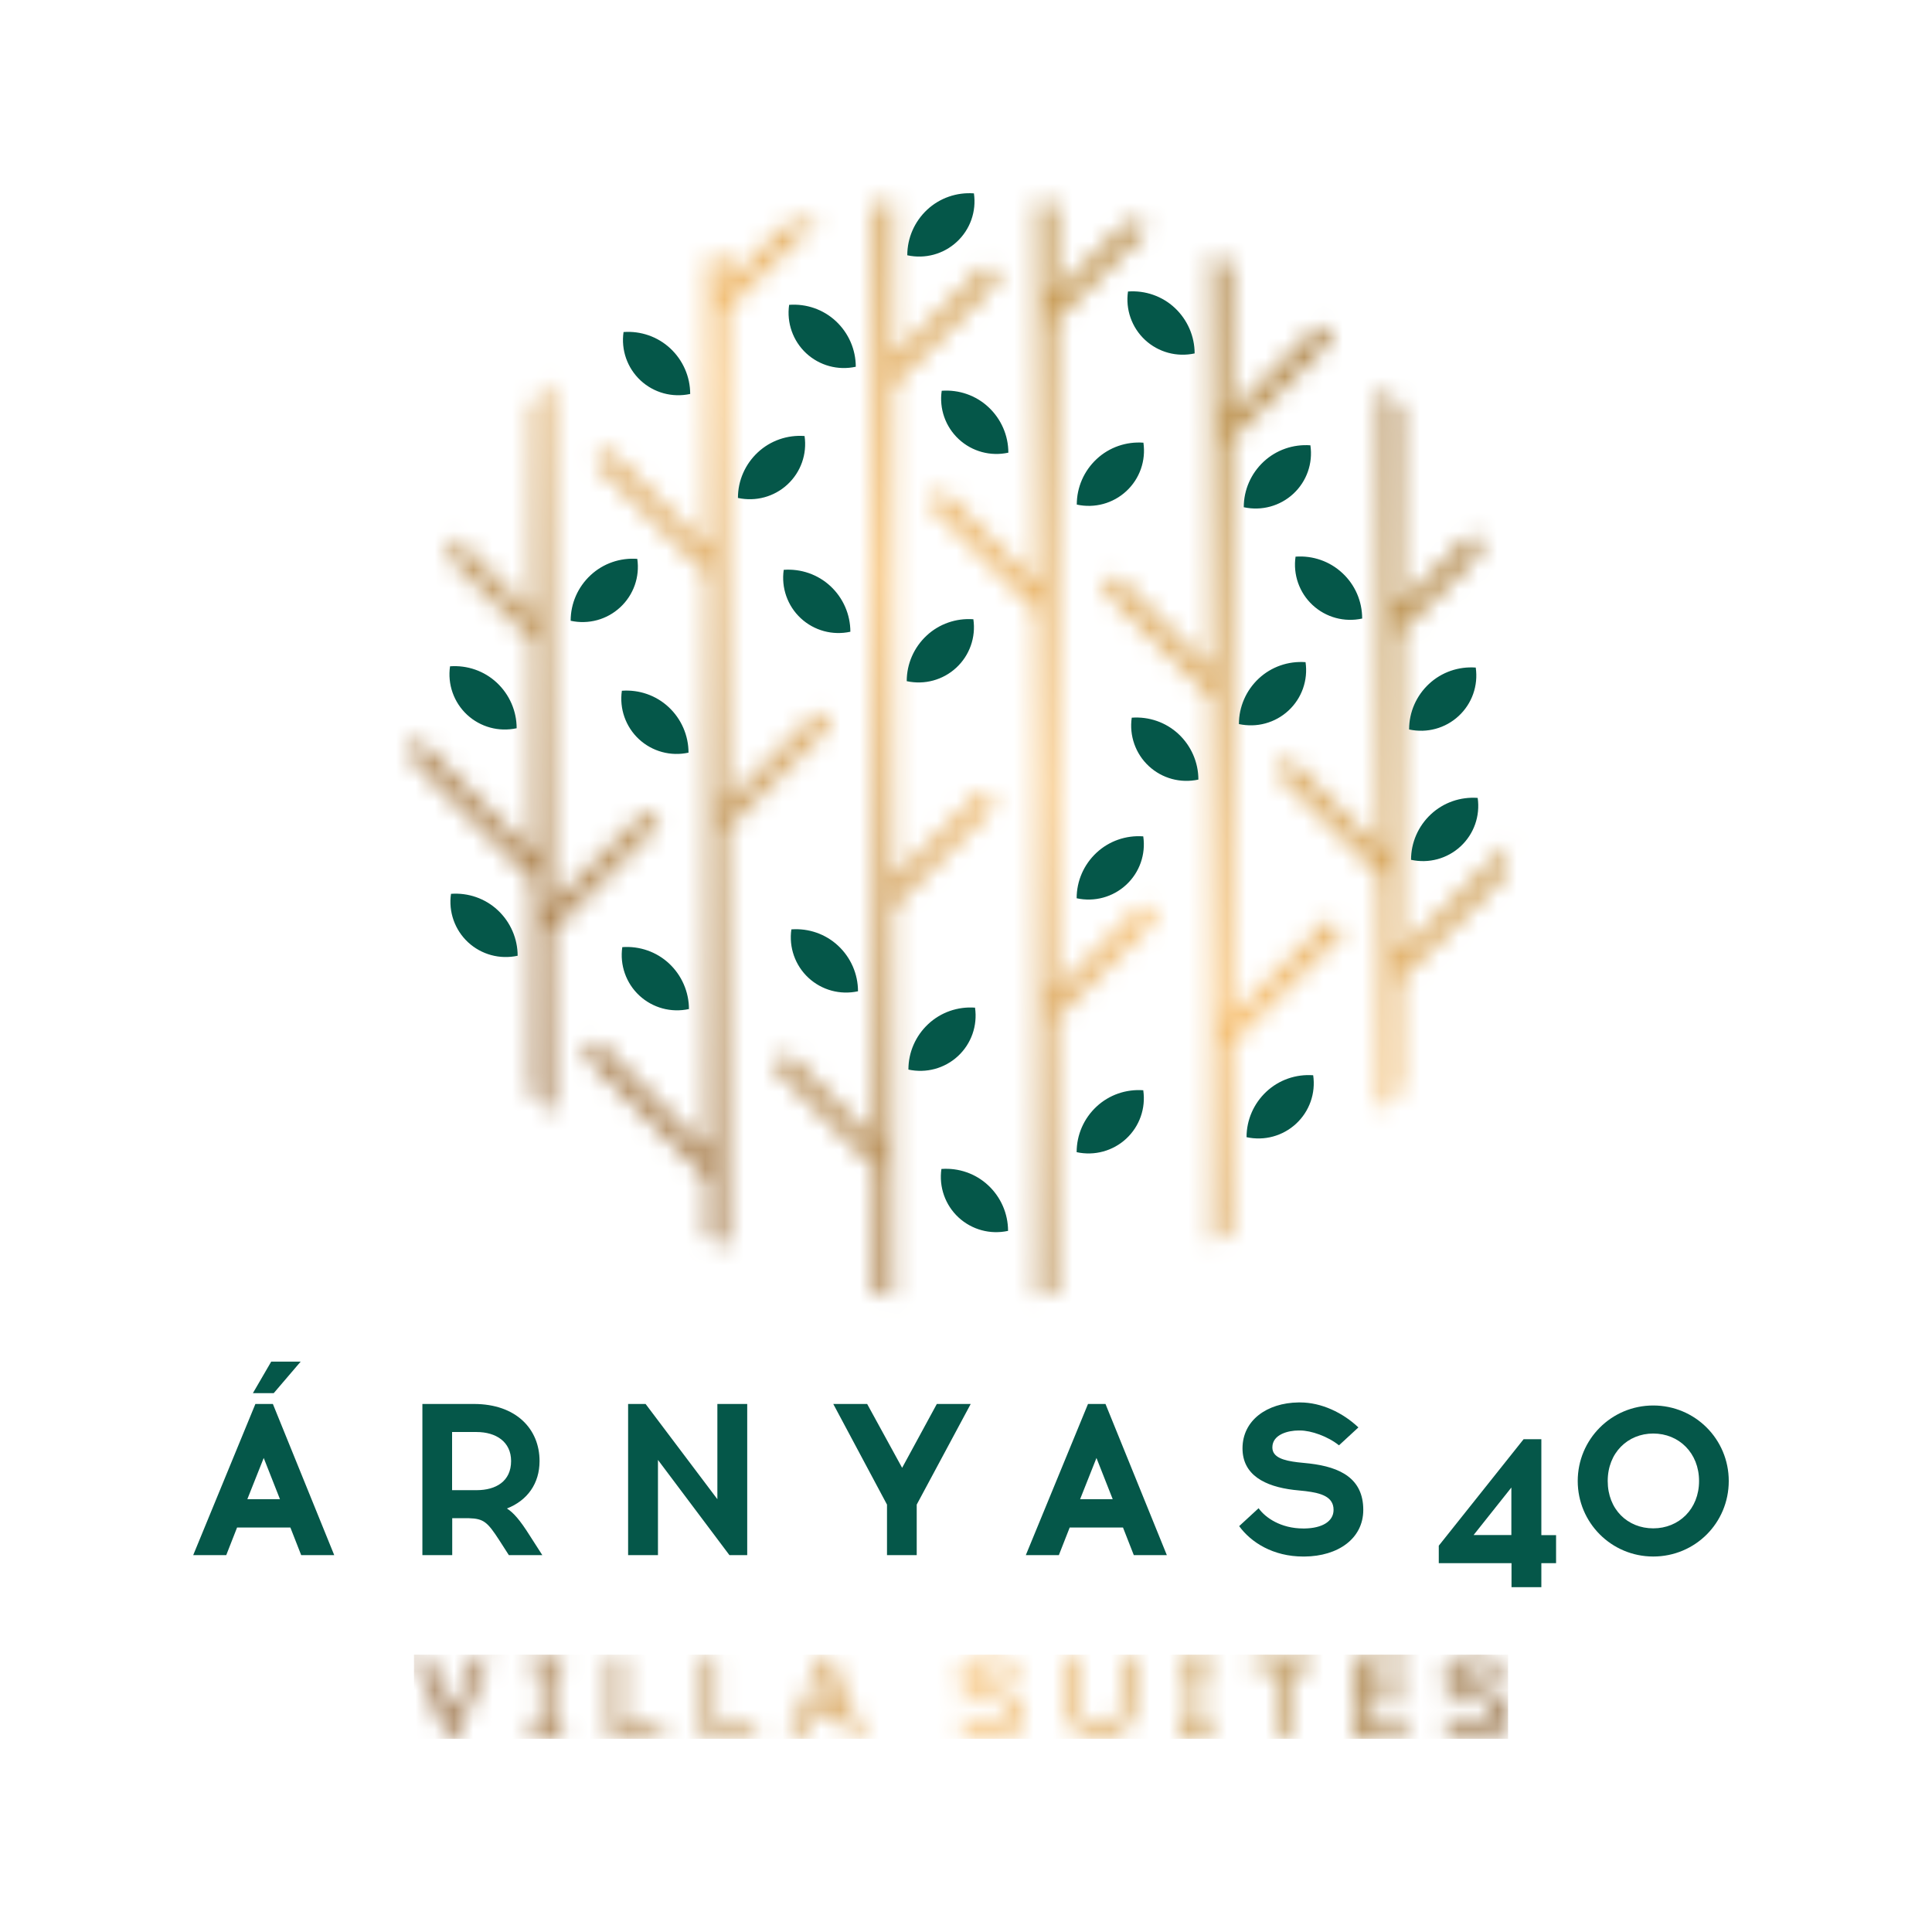
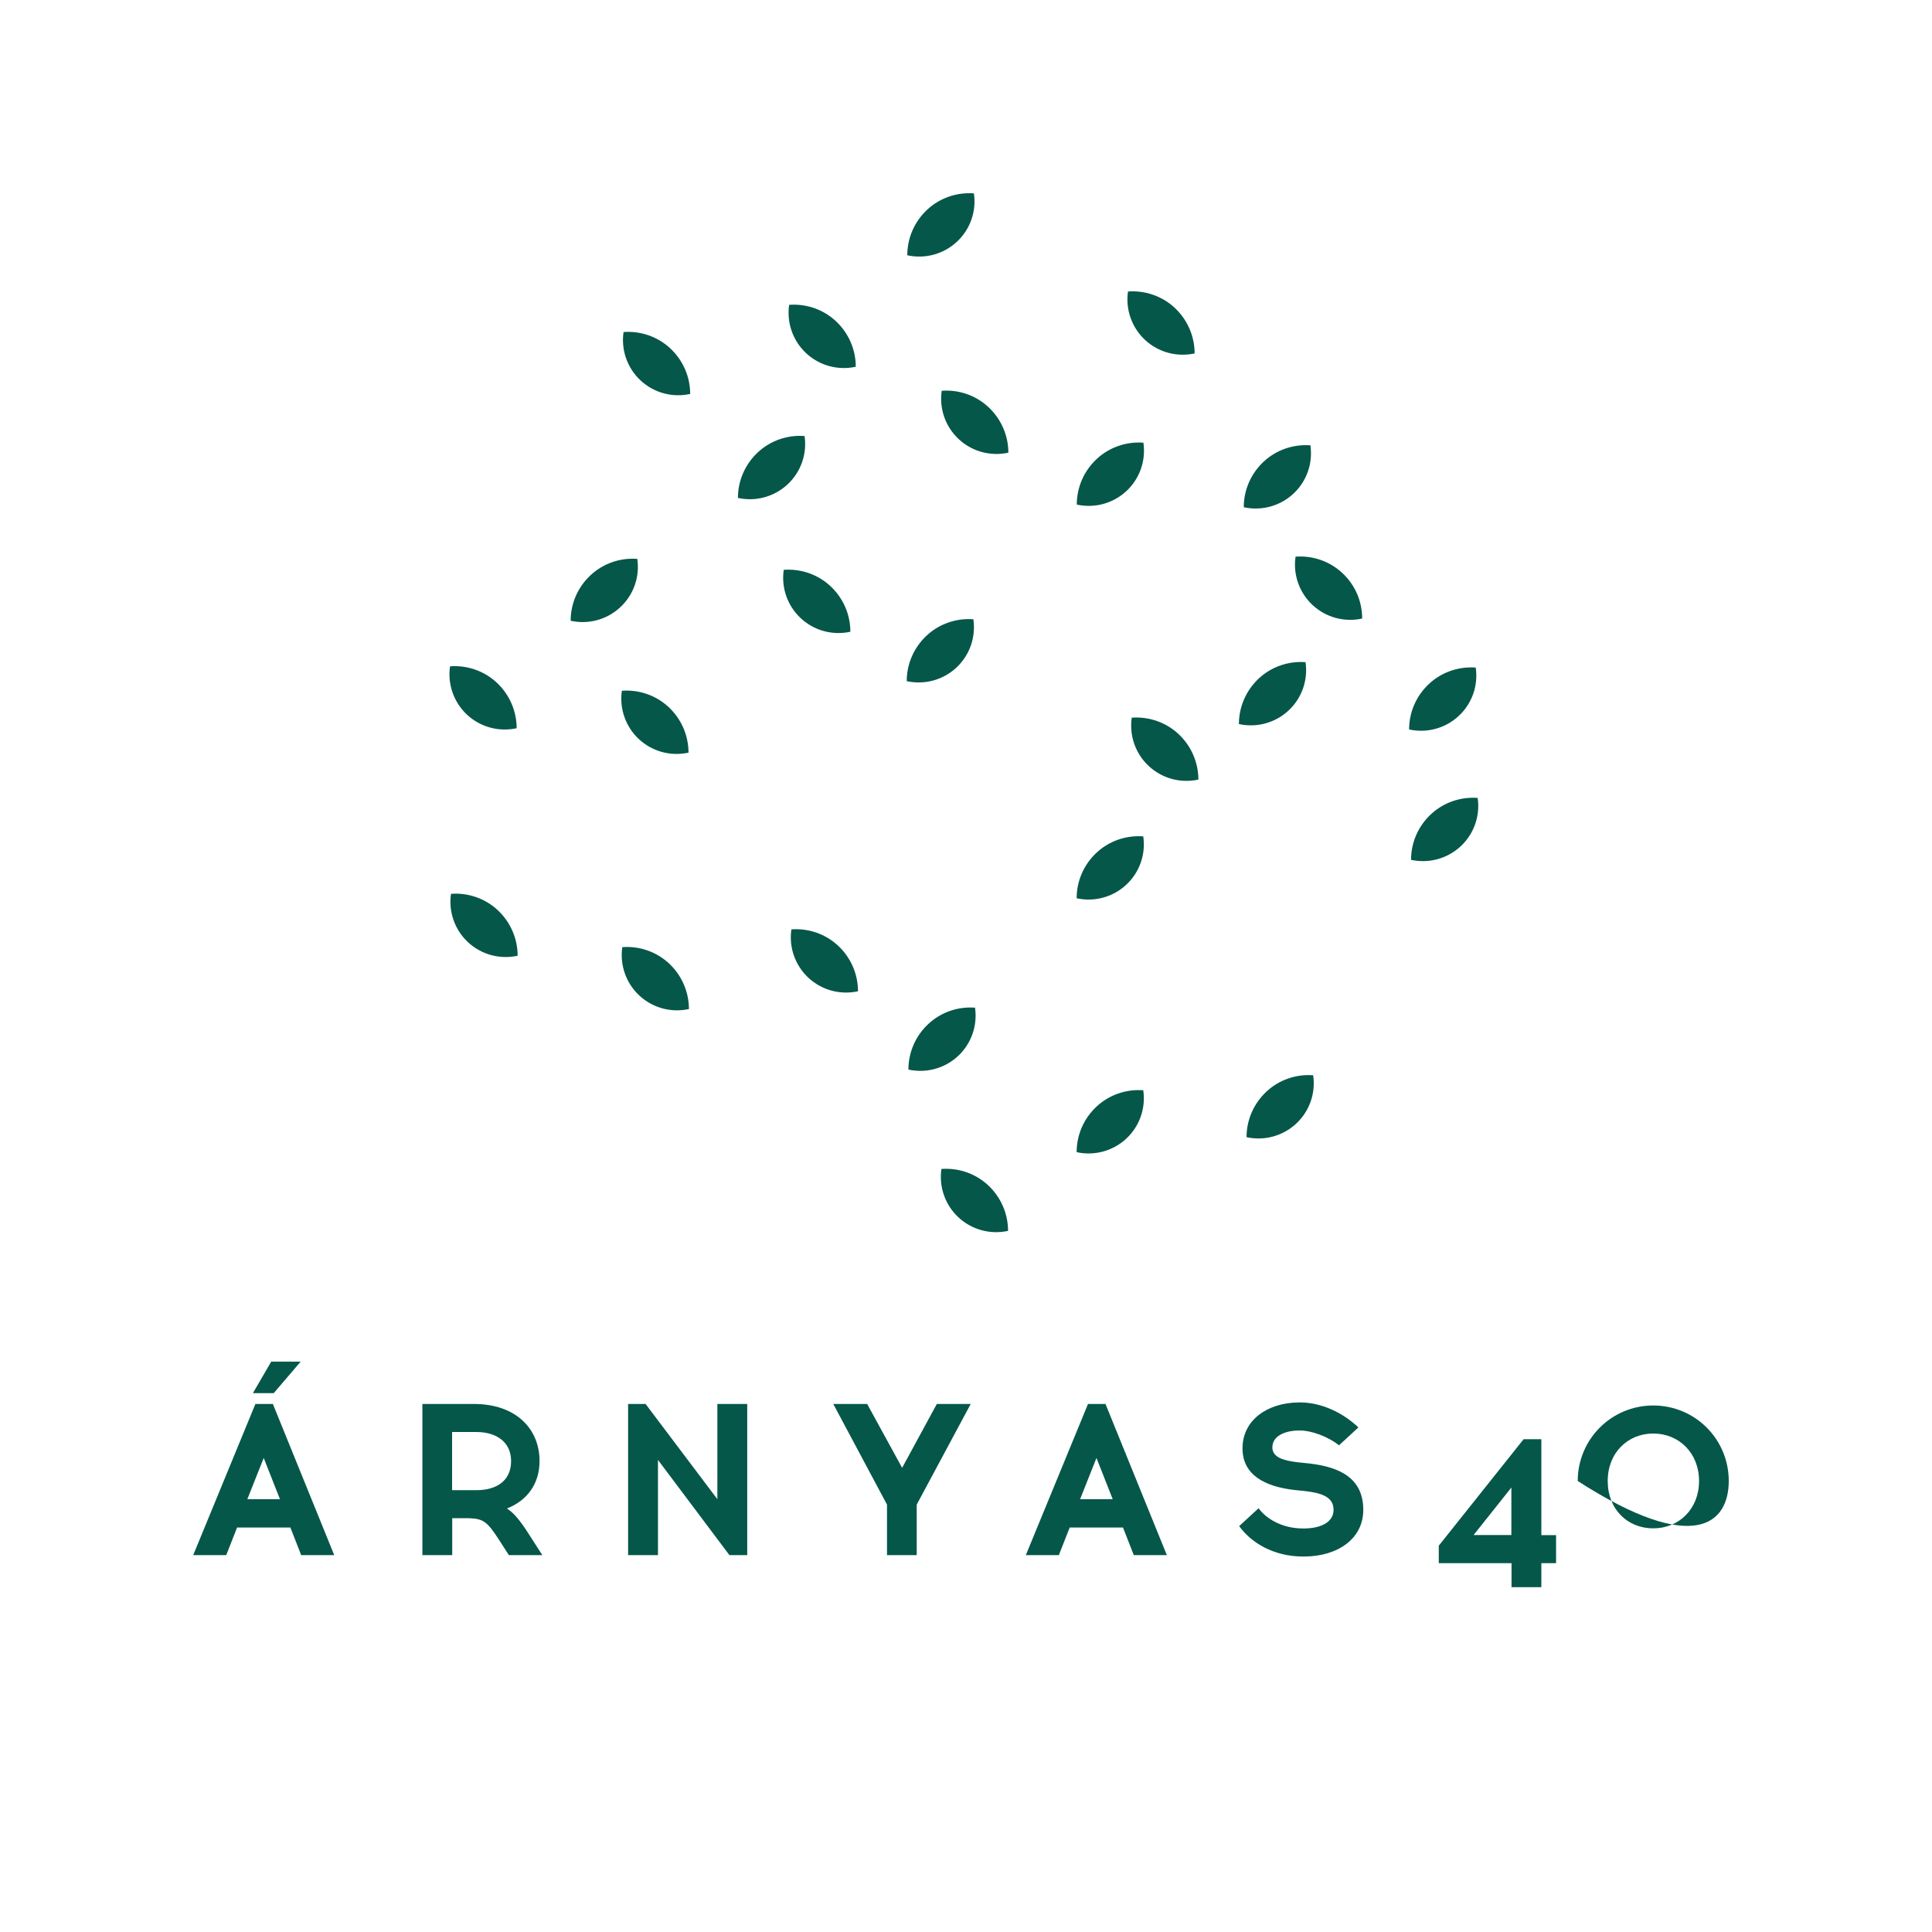
<svg xmlns="http://www.w3.org/2000/svg" width="100" height="100" viewBox="0 0 100 100" fill="none">
-   <path d="M85.572 74.199C86.901 74.199 87.943 75.205 87.943 76.657C87.943 78.108 86.901 79.107 85.572 79.107C84.242 79.107 83.215 78.123 83.215 76.657C83.215 75.191 84.257 74.199 85.572 74.199ZM85.572 72.748C83.402 72.748 81.663 74.501 81.663 76.657C81.663 78.812 83.402 80.565 85.572 80.565C87.742 80.565 89.48 78.827 89.48 76.657C89.48 74.487 87.734 72.748 85.572 72.748ZM78.228 76.994V79.452H76.274L78.228 76.994ZM79.78 80.91H80.542V79.459H79.78V74.494H78.861L74.471 80.005V80.91H78.236V82.153H79.78V80.91Z" fill="#055749" />
+   <path d="M85.572 74.199C86.901 74.199 87.943 75.205 87.943 76.657C87.943 78.108 86.901 79.107 85.572 79.107C84.242 79.107 83.215 78.123 83.215 76.657C83.215 75.191 84.257 74.199 85.572 74.199ZM85.572 72.748C83.402 72.748 81.663 74.501 81.663 76.657C87.742 80.565 89.48 78.827 89.48 76.657C89.48 74.487 87.734 72.748 85.572 72.748ZM78.228 76.994V79.452H76.274L78.228 76.994ZM79.78 80.91H80.542V79.459H79.78V74.494H78.861L74.471 80.005V80.91H78.236V82.153H79.78V80.91Z" fill="#055749" />
  <path d="M67.207 72.59C65.584 72.612 64.312 73.51 64.312 74.968C64.312 76.341 65.462 76.937 66.963 77.117L67.581 77.181C68.386 77.282 69.025 77.469 69.025 78.151C69.025 78.748 68.436 79.1 67.524 79.114H67.459C66.295 79.114 65.49 78.554 65.145 78.065L64.139 78.992C64.75 79.833 65.893 80.566 67.459 80.566H67.524C69.255 80.551 70.563 79.639 70.563 78.151C70.563 76.528 69.377 75.938 67.79 75.752L67.164 75.687C66.46 75.601 65.857 75.443 65.857 74.918C65.857 74.236 66.697 74.042 67.207 74.042H67.294C67.861 74.042 68.724 74.343 69.306 74.81L70.311 73.883C69.507 73.122 68.4 72.59 67.294 72.59H67.207ZM56.753 75.464L57.594 77.598H55.906L56.753 75.464ZM55.367 79.064H58.126L58.686 80.494H60.396L57.22 72.669H56.315L53.096 80.494H54.806L55.367 79.064ZM47.449 80.494V77.878L50.244 72.669H48.49L46.694 75.974L44.884 72.669H43.13L45.911 77.878V80.494H47.456H47.449ZM38.676 80.494V72.669H37.131V77.598L33.416 72.669H32.511V80.494H34.056V75.565L37.756 80.494H38.669H38.676ZM23.4 74.121H24.665C25.671 74.121 26.454 74.624 26.454 75.622C26.454 76.671 25.671 77.131 24.665 77.131H23.4V74.121ZM21.863 72.669V80.494H23.407V78.582H24.27C25.038 78.604 25.233 78.784 25.836 79.711L26.339 80.494H28.071L27.402 79.452C26.921 78.69 26.576 78.288 26.238 78.08C27.302 77.663 27.927 76.786 27.927 75.622C27.927 73.97 26.72 72.669 24.528 72.669H21.87H21.863ZM12.802 77.598L13.65 75.464L14.491 77.598H12.802ZM17.3 80.494L14.124 72.669H13.219L10 80.494H11.71L12.271 79.064H15.03L15.59 80.494H17.3ZM14.168 72.109L15.562 70.478H14.038L13.09 72.109H14.16H14.168Z" fill="#055749" />
  <mask id="mask0_9541_527" style="mask-type:luminance" maskUnits="userSpaceOnUse" x="21" y="85" width="58" height="5">
    <path d="M24.611 85.689L23.382 88.743L22.146 85.689H21.421L23.195 89.957H23.576L25.337 85.689H24.604H24.611ZM27.442 85.689V86.307H27.945V89.332H27.442V89.95H29.109V89.332H28.606V86.307H29.109V85.689H27.442ZM31.602 85.689V89.957H34.311V89.339H32.256V85.696H31.602V85.689ZM36.409 85.689V89.957H39.117V89.339H37.062V85.696H36.409V85.689ZM42.767 86.889L43.371 88.376H42.164L42.767 86.889ZM42.581 85.689L40.82 89.957H41.546L41.934 89.001H43.601L43.982 89.957H44.707L42.961 85.689H42.581ZM58.007 85.689V88.125C58.007 88.987 57.54 89.375 56.929 89.375C56.318 89.375 55.858 88.987 55.858 88.125V85.689H55.197V88.146C55.197 89.339 55.974 90 56.929 90C57.885 90 58.668 89.346 58.668 88.146V85.689H58.007ZM61.039 85.689V86.307H61.549V89.332H61.039V89.95H62.713V89.332H62.203V86.307H62.713V85.689H61.039ZM64.797 85.689V86.307H66.04V89.957H66.701V86.307H67.951V85.689H64.797ZM70.049 85.689V89.957H72.822V89.339H70.71V88.117H72.679V87.499H70.71V86.314H72.822V85.696H70.049V85.689ZM51.196 85.646C50.362 85.646 49.672 86.127 49.672 86.896C49.672 87.593 50.218 87.916 51.059 88.01L51.461 88.06C51.986 88.125 52.331 88.283 52.331 88.714C52.331 89.145 51.928 89.382 51.375 89.382H51.346C50.664 89.382 50.197 89.059 50.003 88.707L49.579 89.102C49.881 89.605 50.491 90 51.346 90H51.375C52.28 90 52.992 89.504 52.992 88.714C52.992 87.923 52.41 87.557 51.555 87.449L51.152 87.399C50.649 87.334 50.34 87.205 50.34 86.874C50.34 86.436 50.836 86.257 51.21 86.257H51.267C51.648 86.257 52.13 86.443 52.431 86.745L52.855 86.35C52.46 85.926 51.864 85.646 51.267 85.646H51.21H51.196ZM76.271 85.646C75.438 85.646 74.748 86.127 74.748 86.896C74.748 87.593 75.294 87.916 76.135 88.01L76.537 88.06C77.062 88.125 77.406 88.283 77.406 88.714C77.406 89.145 77.004 89.382 76.451 89.382H76.422C75.74 89.382 75.272 89.059 75.079 88.707L74.655 89.102C74.956 89.605 75.567 90 76.422 90H76.451C77.356 90 78.067 89.504 78.067 88.714C78.067 87.923 77.493 87.557 76.63 87.449L76.228 87.399C75.725 87.334 75.416 87.205 75.416 86.874C75.416 86.436 75.912 86.257 76.286 86.257H76.343C76.724 86.257 77.205 86.443 77.507 86.745L77.931 86.35C77.536 85.926 76.939 85.646 76.336 85.646H76.278H76.271Z" fill="white" />
  </mask>
  <g mask="url(#mask0_9541_527)">
-     <path d="M78.059 85.646H21.427V90H78.059V85.646Z" fill="url(#paint0_linear_9541_527)" />
-   </g>
+     </g>
  <mask id="mask1_9541_527" style="mask-type:luminance" maskUnits="userSpaceOnUse" x="21" y="10" width="58" height="58">
-     <path d="M71.459 43.979L66.731 39.251L66.034 39.948L71.466 45.373V57.544C71.804 57.157 72.135 56.761 72.451 56.352V50.74L74.642 48.549L75.339 47.852L77.724 45.474C77.861 44.892 77.983 44.31 78.091 43.713L74.649 47.155L73.952 47.852L72.458 49.346V32.756L76.647 28.567C76.517 28.237 76.388 27.906 76.244 27.576L72.458 31.362V21.167C72.142 20.764 71.811 20.362 71.473 19.974V43.979H71.459ZM27.602 20.994V31.815L23.585 27.798C23.449 28.129 23.319 28.459 23.19 28.797L27.602 33.209V44.18L21.408 37.994C21.408 38.245 21.401 38.504 21.401 38.763C21.401 38.971 21.401 39.179 21.401 39.381L27.594 45.574V56.524C27.91 56.927 28.241 57.315 28.579 57.695V48.225L34.169 42.636L33.472 41.939L28.579 46.832V19.816C28.241 20.197 27.91 20.585 27.594 20.987M62.729 34.739L57.757 29.767L57.06 30.464L62.729 36.133V64.306C63.06 64.14 63.39 63.968 63.714 63.788V54.074L64.475 53.312L65.172 52.615L69.512 48.276L68.815 47.579L64.475 51.919L63.778 52.615L63.706 52.68V22.798L69.002 17.495C68.757 17.272 68.506 17.057 68.254 16.848L63.706 21.396V13.73C63.383 13.55 63.053 13.378 62.722 13.213V34.739H62.729ZM40.484 11.819L37.617 14.686V13.004C37.287 13.162 36.956 13.328 36.633 13.5V28.388L36.518 28.273L31.482 23.236L30.785 23.933L35.821 28.97L36.633 29.717V29.552L36.676 29.753L36.633 29.71V59.599L32.883 55.849L32.186 55.152L30.899 53.866L30.203 54.563L31.489 55.849L32.186 56.546L36.633 60.993V64.004C36.956 64.176 37.287 64.341 37.617 64.5V42.937L43.049 37.505L42.352 36.808L37.617 41.543V16.058L42.503 11.172C41.821 11.359 41.145 11.567 40.484 11.797M45.227 10.597V58.953L40.757 54.484L40.046 55.195L45.227 60.375V66.935L46.211 67.093V46.983L51.535 41.658L50.824 40.947L46.211 45.56V19.974L51.729 14.456L51.032 13.759L46.211 18.58V10.447C45.88 10.49 45.55 10.54 45.227 10.59M53.676 30.27L48.769 25.363L48.072 26.06L53.676 31.664L53.698 67.072L54.668 66.935V52.716L59.87 47.514L59.158 46.803L54.668 51.294V16.583L59.431 11.819C59.086 11.697 58.734 11.582 58.382 11.474L54.668 15.189V10.597C54.344 10.54 54.014 10.497 53.683 10.454V30.277L53.676 30.27Z" fill="white" />
-   </mask>
+     </mask>
  <g mask="url(#mask1_9541_527)">
-     <path d="M49.742 -17.894L-6.922 38.77L49.742 95.434L106.405 38.77L49.742 -17.894Z" fill="url(#paint1_linear_9541_527)" />
-   </g>
+     </g>
  <path d="M65.549 56.503C64.895 57.114 64.521 57.962 64.521 58.86C65.441 59.061 66.397 58.802 67.086 58.163C67.776 57.523 68.107 56.589 67.97 55.655C67.079 55.59 66.203 55.892 65.549 56.503ZM56.754 57.279C56.1 57.89 55.727 58.737 55.727 59.636C56.646 59.837 57.602 59.578 58.292 58.939C58.982 58.299 59.312 57.365 59.175 56.431C58.285 56.367 57.408 56.668 56.754 57.279ZM48.728 60.505C48.592 61.432 48.922 62.373 49.612 63.013C50.302 63.652 51.258 63.911 52.177 63.71C52.177 62.819 51.804 61.964 51.15 61.353C50.496 60.742 49.619 60.44 48.728 60.505ZM48.046 53.004C47.392 53.615 47.019 54.462 47.019 55.361C47.938 55.562 48.894 55.303 49.584 54.664C50.273 54.024 50.604 53.09 50.467 52.156C49.576 52.091 48.7 52.393 48.046 53.004ZM32.21 49.023C32.074 49.95 32.404 50.892 33.094 51.531C33.784 52.17 34.739 52.429 35.659 52.228C35.659 51.337 35.285 50.482 34.632 49.871C33.978 49.261 33.101 48.959 32.21 49.023ZM32.188 35.753C32.052 36.679 32.383 37.621 33.072 38.26C33.762 38.9 34.718 39.158 35.637 38.957C35.637 38.066 35.264 37.211 34.61 36.6C33.956 35.99 33.08 35.688 32.188 35.753ZM26.742 37.693C26.742 36.802 26.369 35.947 25.715 35.336C25.061 34.725 24.184 34.423 23.294 34.488C23.157 35.415 23.488 36.356 24.177 36.996C24.867 37.635 25.823 37.894 26.742 37.693ZM26.793 49.469C26.793 48.578 26.419 47.723 25.765 47.112C25.111 46.501 24.235 46.2 23.344 46.264C23.207 47.191 23.538 48.132 24.227 48.772C24.917 49.411 25.873 49.67 26.793 49.469ZM32.986 28.927C32.095 28.862 31.219 29.164 30.565 29.775C29.911 30.385 29.537 31.233 29.537 32.131C30.457 32.333 31.413 32.074 32.102 31.434C32.792 30.795 33.123 29.861 32.986 28.927ZM35.724 20.391C35.724 19.5 35.35 18.645 34.696 18.034C34.042 17.424 33.166 17.122 32.275 17.186C32.138 18.113 32.469 19.055 33.158 19.694C33.848 20.334 34.804 20.592 35.724 20.391ZM41.644 22.568C40.753 22.503 39.877 22.805 39.223 23.416C38.569 24.027 38.195 24.874 38.195 25.773C39.115 25.974 40.071 25.715 40.76 25.076C41.45 24.436 41.781 23.502 41.644 22.568ZM42.988 30.342C42.334 29.732 41.457 29.43 40.566 29.494C40.43 30.421 40.76 31.363 41.45 32.002C42.14 32.642 43.095 32.9 44.015 32.699C44.015 31.808 43.642 30.953 42.988 30.342ZM44.295 18.983C44.295 18.092 43.922 17.237 43.268 16.626C42.614 16.015 41.737 15.713 40.846 15.778C40.71 16.705 41.041 17.646 41.73 18.286C42.42 18.925 43.376 19.184 44.295 18.983ZM44.41 51.308C44.41 50.417 44.037 49.562 43.383 48.952C42.729 48.341 41.852 48.039 40.962 48.104C40.825 49.031 41.156 49.972 41.845 50.611C42.535 51.251 43.491 51.509 44.41 51.308ZM47.96 32.9C47.306 33.511 46.932 34.359 46.932 35.257C47.852 35.458 48.807 35.199 49.497 34.56C50.187 33.92 50.518 32.986 50.381 32.052C49.49 31.988 48.614 32.289 47.96 32.9ZM49.526 12.516C50.216 11.877 50.546 10.943 50.41 10.009C49.519 9.944 48.642 10.246 47.988 10.856C47.335 11.467 46.961 12.315 46.961 13.213C47.881 13.414 48.836 13.156 49.526 12.516ZM52.192 23.43C52.192 22.539 51.818 21.684 51.164 21.074C50.51 20.463 49.634 20.161 48.743 20.226C48.606 21.153 48.937 22.094 49.627 22.733C50.316 23.373 51.272 23.631 52.192 23.43ZM56.754 44.138C56.1 44.748 55.727 45.596 55.727 46.494C56.646 46.695 57.602 46.437 58.292 45.797C58.982 45.158 59.312 44.224 59.175 43.29C58.285 43.225 57.408 43.527 56.754 44.138ZM59.183 22.913C58.292 22.848 57.415 23.15 56.761 23.761C56.108 24.372 55.734 25.219 55.734 26.117C56.654 26.319 57.609 26.06 58.299 25.421C58.989 24.781 59.319 23.847 59.183 22.913ZM61.834 18.293C61.834 17.402 61.46 16.547 60.807 15.936C60.153 15.325 59.276 15.024 58.385 15.088C58.249 16.015 58.579 16.956 59.269 17.596C59.959 18.235 60.914 18.494 61.834 18.293ZM62.028 40.351C62.028 39.46 61.654 38.605 61.001 37.994C60.347 37.384 59.47 37.082 58.579 37.147C58.443 38.073 58.773 39.015 59.463 39.654C60.153 40.294 61.108 40.552 62.028 40.351ZM65.153 35.12C64.5 35.731 64.126 36.579 64.126 37.477C65.046 37.678 66.001 37.419 66.691 36.78C67.381 36.141 67.711 35.206 67.575 34.273C66.684 34.208 65.807 34.51 65.153 35.12ZM66.943 25.557C67.632 24.918 67.963 23.983 67.826 23.049C66.935 22.985 66.059 23.287 65.405 23.897C64.751 24.508 64.377 25.356 64.377 26.254C65.297 26.455 66.253 26.197 66.943 25.557ZM70.506 32.016C70.506 31.125 70.14 30.27 69.479 29.66C68.825 29.049 67.948 28.747 67.058 28.812C66.921 29.739 67.251 30.68 67.941 31.319C68.631 31.959 69.587 32.218 70.506 32.016ZM75.5 37.06C76.19 36.421 76.52 35.487 76.384 34.553C75.493 34.488 74.616 34.79 73.962 35.401C73.308 36.011 72.935 36.859 72.935 37.757C73.855 37.958 74.81 37.7 75.5 37.06ZM76.484 41.299C75.593 41.235 74.717 41.537 74.063 42.147C73.409 42.758 73.035 43.606 73.035 44.504C73.955 44.705 74.911 44.447 75.601 43.807C76.29 43.168 76.621 42.233 76.484 41.299Z" fill="#055749" />
  <defs>
    <linearGradient id="paint0_linear_9541_527" x1="21.513" y1="87.53" x2="78.146" y2="87.53" gradientUnits="userSpaceOnUse">
      <stop stop-color="#9A724A" />
      <stop offset="0.28" stop-color="#C49E69" />
      <stop offset="0.43" stop-color="#E8B874" />
      <stop offset="0.5" stop-color="#F7C379" />
      <stop offset="0.58" stop-color="#EBB971" />
      <stop offset="0.72" stop-color="#CBA05D" />
      <stop offset="0.75" stop-color="#C49B59" />
      <stop offset="1" stop-color="#946F44" />
    </linearGradient>
    <linearGradient id="paint1_linear_9541_527" x1="7.527" y1="39.832" x2="63.192" y2="-5.234" gradientUnits="userSpaceOnUse">
      <stop stop-color="#9A724A" />
      <stop offset="0.28" stop-color="#C49E69" />
      <stop offset="0.43" stop-color="#E8B874" />
      <stop offset="0.5" stop-color="#F7C379" />
      <stop offset="0.58" stop-color="#EBB971" />
      <stop offset="0.72" stop-color="#CBA05D" />
      <stop offset="0.75" stop-color="#C49B59" />
      <stop offset="1" stop-color="#946F44" />
    </linearGradient>
  </defs>
</svg>